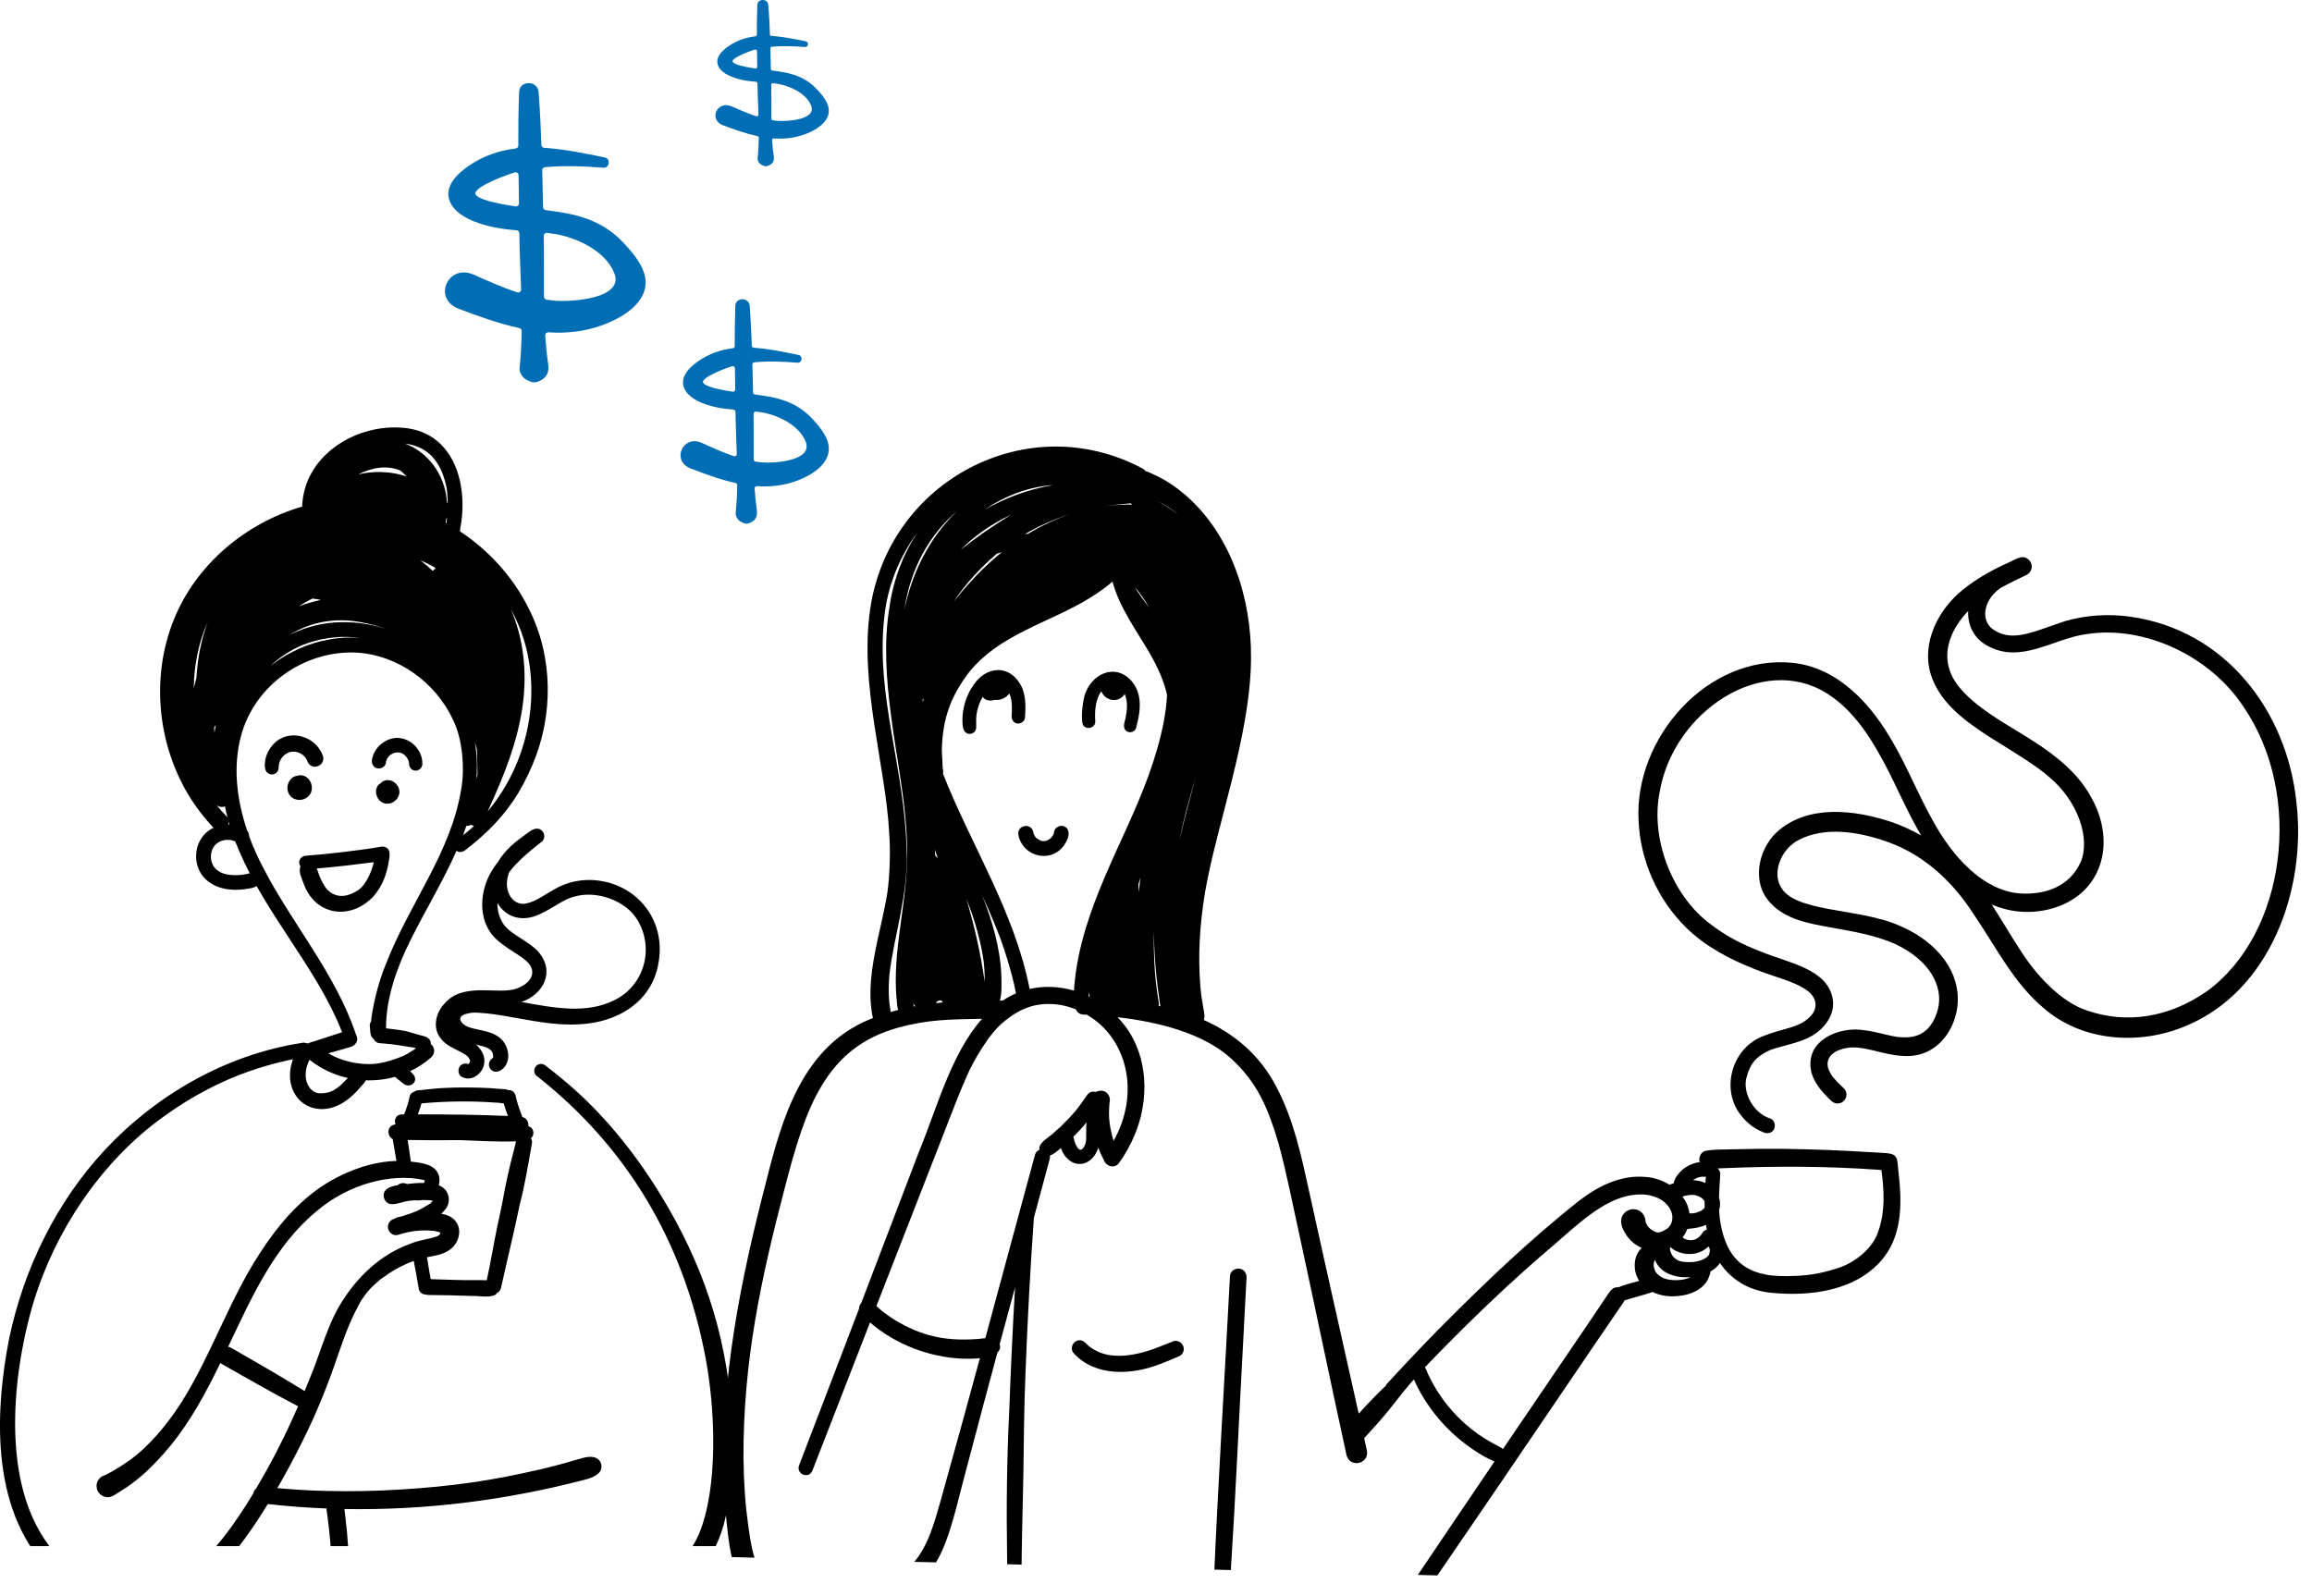
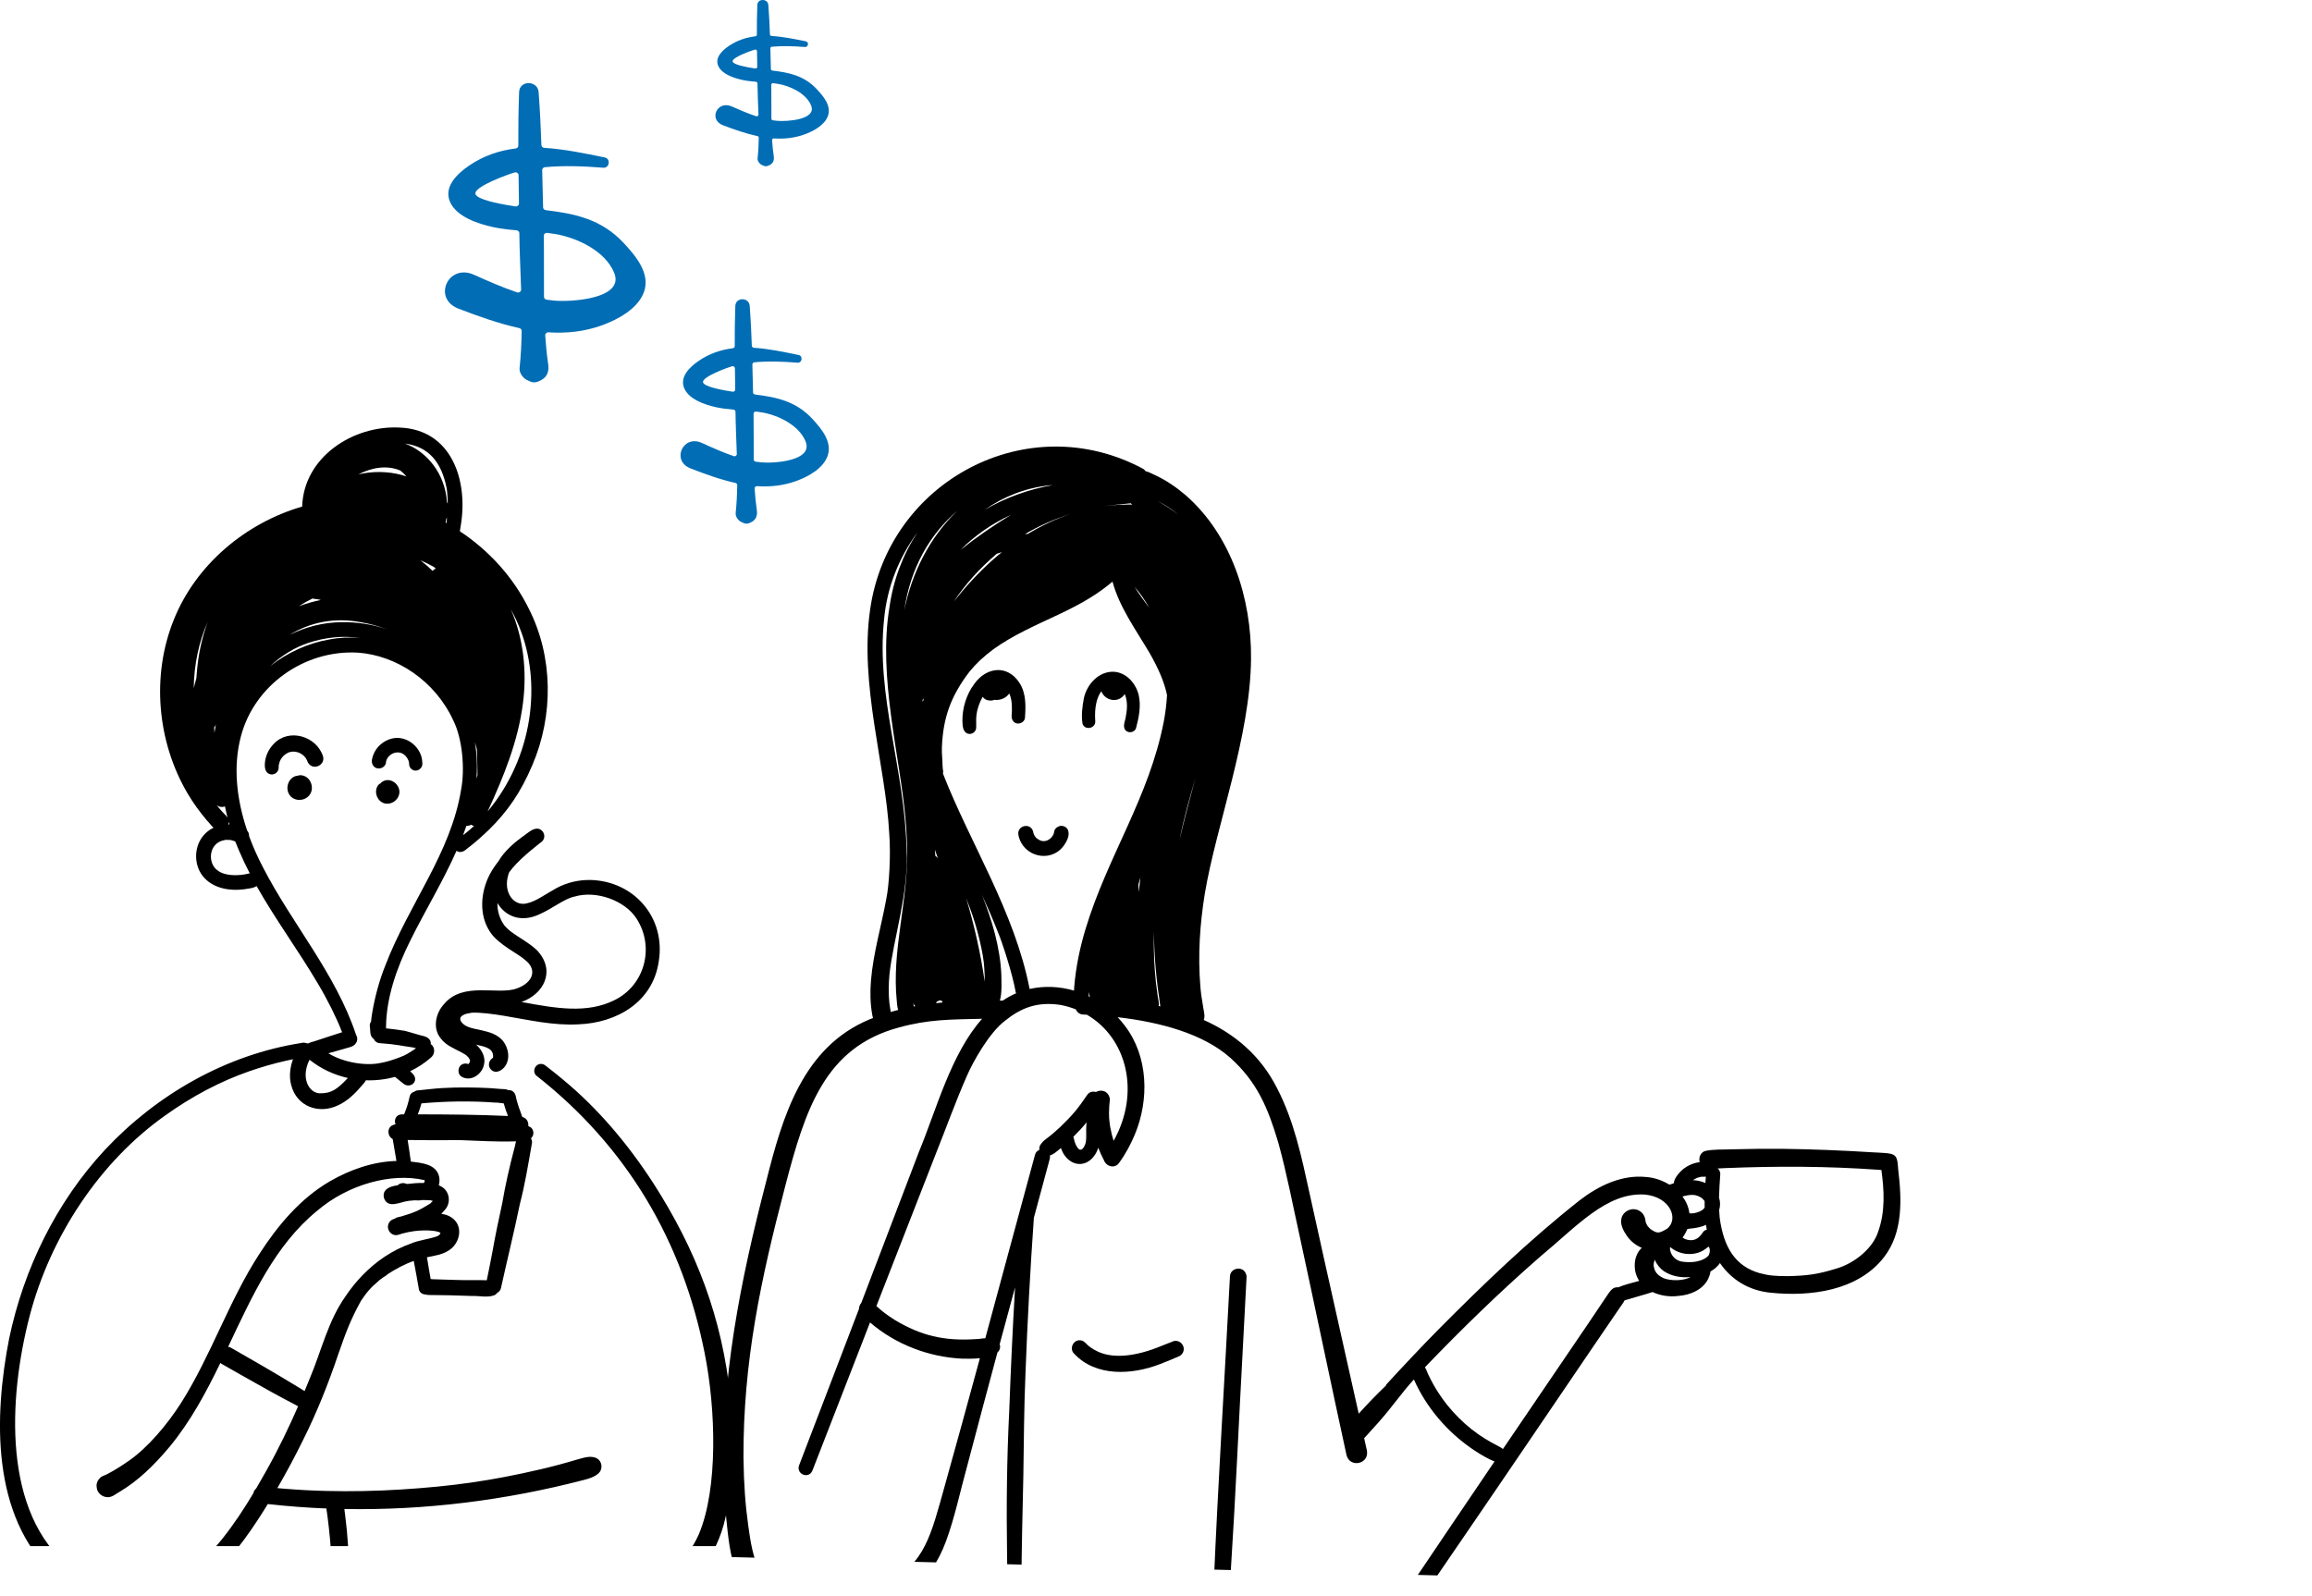
<svg xmlns="http://www.w3.org/2000/svg" width="265" height="183" viewBox="0 0 265 183" fill="none">
  <g clip-path="url(#clip0_119_21)">
    <path d="M83.731 160.3C82.786 151.041 79.8 143.29 74.876 135.622C71.989 131.168 68.532 127.043 64.422 123.667C63.892 123.225 63.355 122.793 62.807 122.372C62.589 122.22 62.398 121.986 62.117 121.972C61.398 121.854 60.935 122.78 61.461 123.291C71.89 131.471 78.241 142.3 80.775 155.152C82.045 161.51 82.332 170.659 80.083 175.919C77.143 182.53 69.85 182.353 62.198 182.702C58.173 182.871 54.151 183.096 50.128 183.296C46.767 183.431 43.399 183.626 40.029 183.754C40.182 180.991 39.992 178.193 39.757 175.438C39.696 174.821 39.626 174.204 39.548 173.589C39.507 173.397 39.502 173.187 39.477 172.984C48.705 173.152 57.946 171.987 66.887 169.662C67.517 169.501 68.15 169.319 68.634 168.863C69.053 168.456 69.04 167.754 68.634 167.342C67.962 166.728 66.97 167.09 66.198 167.299C64.811 167.714 63.412 168.093 62.002 168.422C56.201 169.775 51.787 170.379 45.971 170.748C43.115 170.926 40.252 170.985 37.391 170.913C35.776 170.877 34.163 170.788 32.553 170.655C32.298 170.635 32.043 170.611 31.79 170.587C32.816 168.82 33.779 167.018 34.684 165.186C36.301 161.966 37.638 158.617 38.785 155.203C39.665 152.7 40.106 151.44 41.373 149.121C42.034 148.155 42.392 147.678 43.529 146.719C43.54 146.71 43.551 146.701 43.562 146.692C43.82 146.494 44.089 146.313 44.367 146.144C44.36 146.137 44.353 146.13 44.346 146.123C45.302 145.488 46.388 144.905 47.424 144.547C47.633 145.642 47.833 146.738 48.021 147.833C48.107 148.19 48.455 148.399 48.796 148.393C48.895 148.431 49.006 148.452 49.127 148.45C50.764 148.465 52.4 148.491 54.036 148.561C54.918 148.522 55.868 148.798 56.707 148.463C56.828 148.396 56.92 148.306 56.99 148.204C57.193 148.099 57.357 147.92 57.418 147.67C58.123 144.458 58.92 141.266 59.582 138.044C60.172 135.784 60.542 133.482 60.947 131.185C61.023 130.934 60.976 130.693 60.858 130.495C60.895 130.461 60.929 130.422 60.959 130.379C61.249 130.049 61.172 129.46 60.809 129.215C60.728 129.163 60.642 129.122 60.553 129.086C60.569 128.961 60.564 128.831 60.528 128.701C60.417 128.308 60.167 128.124 59.863 128.037C59.807 127.836 59.709 127.635 59.652 127.441C59.496 127.037 59.361 126.625 59.247 126.207C59.134 125.902 59.154 125.529 58.944 125.27C58.771 125.031 58.524 124.948 58.285 124.974C58.014 124.827 57.678 124.853 57.37 124.831C56.573 124.753 55.773 124.706 54.972 124.686C53.086 124.635 51.193 124.641 49.316 124.846C48.86 124.89 48.404 124.934 47.95 124.988C47.783 124.987 47.621 125.047 47.489 125.148C47.247 125.206 47.034 125.376 46.961 125.666C46.82 126.346 46.624 127.015 46.351 127.655C46.376 127.596 46.401 127.537 46.425 127.478C46.399 127.565 46.362 127.653 46.318 127.743C46.229 127.743 46.141 127.743 46.052 127.743C45.367 127.759 45.13 128.421 45.34 128.888C45.243 128.902 45.148 128.924 45.058 128.961C44.311 129.247 44.394 130.264 45.008 130.568C45.012 130.622 45.022 130.676 45.038 130.731C45.171 131.516 45.296 132.302 45.44 133.085C42.76 133.153 40.127 134.082 37.815 135.413C34.427 137.386 31.848 140.463 29.744 143.72C26.236 149.117 24.223 155.324 20.792 160.763C19.142 163.361 16.884 165.996 14.758 167.462C13.975 168.008 13.169 168.524 12.323 168.967C12.239 169.012 12.151 169.052 12.063 169.091C12.08 169.079 12.044 169.091 11.902 169.157C11.677 169.235 11.464 169.374 11.338 169.577C11.114 169.825 11.016 170.196 11.086 170.521C11.132 171.146 11.727 171.627 12.341 171.63C12.905 171.637 13.324 171.208 13.796 170.959C15.765 169.773 17.593 168.072 19.48 165.8C21.853 162.916 23.623 159.611 25.257 156.245C25.305 156.286 25.359 156.323 25.418 156.357C27.145 157.336 28.867 158.325 30.605 159.286C31.183 159.609 31.761 159.931 32.347 160.239C32.933 160.549 33.513 160.868 34.101 161.172C34.123 161.184 34.146 161.195 34.168 161.206C33.182 163.47 31.977 166.01 30.507 168.628C30.135 169.297 29.752 169.969 29.36 170.635C29.184 170.774 29.082 170.964 29.045 171.169C26.885 174.772 24.43 178.161 21.733 180.121C20.49 181.065 19.2 181.693 17.902 182.046C17.848 182.031 17.793 182.018 17.738 182.002C17.515 181.93 17.276 181.851 17.043 181.912C16.721 181.932 16.462 182.106 16.289 182.347C13.357 182.647 10.471 181.623 8.086 179.726C0.276 173.47 0.935 160.364 3.388 150.896C5.772 141.714 11.465 133.179 18.873 127.915C22.025 125.648 25.304 123.946 28.484 122.834C29.887 122.34 31.319 121.927 32.77 121.598C33.04 121.538 33.311 121.48 33.582 121.426C33.238 122.376 33.114 123.401 33.378 124.391C34.002 126.834 36.533 127.765 38.732 126.713C39.853 126.212 40.742 125.312 41.526 124.387C41.672 124.225 41.834 124.039 41.938 123.837C43.06 123.876 44.187 123.746 45.272 123.446C45.603 123.716 45.934 123.987 46.271 124.249C46.965 124.76 47.892 124.116 47.48 123.31C47.349 123.118 47.187 122.952 47.011 122.798C47.844 122.401 48.635 121.894 49.353 121.267C49.902 120.857 49.894 120.045 49.375 119.684C49.392 119.491 49.344 119.293 49.218 119.149C48.882 118.74 48.262 118.737 47.791 118.565C47.332 118.439 46.88 118.284 46.418 118.173C45.703 118.054 45.335 118.015 45.145 117.988C44.844 117.946 44.542 117.912 44.24 117.883C44.252 117.801 44.258 117.716 44.248 117.625C44.297 114.46 45.376 111.108 47.07 107.738C48.732 104.389 50.778 101.029 52.328 97.528C52.453 97.62 52.602 97.675 52.769 97.67C53.236 97.659 53.549 97.229 53.917 96.991C54.639 96.417 55.33 95.804 55.995 95.165C58.199 93.007 59.708 90.8 61.03 87.678C63.452 82.007 63.419 75.289 60.605 69.763C58.836 66.172 56.049 63.11 52.71 60.901C52.753 60.687 52.767 60.46 52.811 60.253C53.681 55.121 51.796 49.238 45.803 49.014C40.465 48.733 34.808 52.4 34.634 58.071C28.143 59.953 22.442 64.741 19.918 71.052C17.332 77.453 18.006 85.018 21.497 90.951C22.144 92.051 22.898 93.085 23.724 94.057C23.979 94.314 24.199 94.641 24.475 94.886C24.029 95.102 23.626 95.401 23.308 95.791C22.157 97.157 22.203 99.369 23.445 100.664C24.592 101.871 26.396 102.153 27.986 101.94C28.443 101.85 29.019 101.845 29.411 101.572C31.573 105.408 34.212 108.978 36.447 112.771C37.537 114.595 38.587 116.705 39.155 118.195C39.178 118.239 39.196 118.284 39.215 118.33C38.157 118.661 37.107 119.017 36.054 119.361C35.809 119.426 35.537 119.496 35.31 119.62C35.233 119.595 35.154 119.579 35.074 119.575C34.925 119.518 34.756 119.503 34.571 119.557C25.934 120.892 17.942 125.474 12.006 131.833C6.444 137.825 2.733 145.428 1.056 153.408C-0.704 162.358 -1.022 173.77 6.177 180.48C9.34 183.402 13.304 184.785 17.169 184.211C17.3 184.242 17.432 184.268 17.56 184.303C18.426 184.509 19.299 184.684 20.173 184.851C22.665 185.308 25.183 185.631 27.711 185.802C35.396 186.303 43.094 185.712 50.779 185.496C55.02 185.355 59.263 185.235 63.503 185.051C71.768 184.839 80.331 184.094 82.953 174.779C84.187 170.077 84.161 165.112 83.73 160.299L83.731 160.3ZM48.309 126.484C51.118 126.233 53.948 126.185 56.761 126.395C57.062 126.376 57.416 126.47 57.738 126.487C57.871 126.978 58.035 127.46 58.228 127.931C54.785 127.772 51.337 127.747 47.89 127.744C48.048 127.331 48.192 126.911 48.309 126.484ZM52.705 130.695C54.85 130.77 56.999 130.915 59.145 130.834C59.065 131.114 59.03 131.422 58.941 131.689C58.401 133.751 57.925 135.825 57.567 137.928C57.151 139.798 56.766 141.676 56.429 143.562C56.233 144.631 56.01 145.695 55.794 146.761C54.58 146.718 53.355 146.775 52.139 146.723C51.408 146.701 50.676 146.682 49.944 146.654C49.756 146.663 49.559 146.635 49.364 146.624C49.228 145.923 49.121 145.216 49.004 144.51C48.971 144.387 48.954 144.257 48.939 144.125C49.827 143.943 50.738 143.827 51.494 143.305C52.575 142.601 53.068 140.956 52.162 139.925C51.747 139.451 51.182 139.232 50.582 139.139C50.726 139.004 50.881 138.83 51.1 138.56C51.687 137.793 51.507 136.603 50.686 136.079C50.561 135.996 50.43 135.933 50.295 135.878C50.384 135.557 50.404 135.218 50.334 134.888C50 133.437 48.355 133.313 47.097 133.16C47.045 132.78 46.968 132.399 46.93 132.02C46.862 131.574 46.793 131.127 46.725 130.681C48.717 130.711 50.71 130.722 52.702 130.695H52.705ZM33.571 158.646C32.446 157.949 31.297 157.291 30.157 156.618C28.94 155.915 27.72 155.214 26.502 154.512C26.392 154.442 26.274 154.406 26.148 154.392C28.909 148.565 31.515 142.75 36.349 138.798C39.924 135.748 44.88 134.416 48.638 135.28C48.652 135.288 48.663 135.294 48.676 135.302C48.676 135.331 48.675 135.36 48.673 135.39C48.66 135.439 48.647 135.484 48.635 135.521C48.62 135.551 48.605 135.581 48.59 135.61C48.555 135.609 48.52 135.607 48.486 135.606C47.877 135.601 47.271 135.652 46.668 135.725C46.589 135.702 46.504 135.677 46.408 135.65C46.297 135.615 46.186 135.61 46.076 135.635C45.863 135.657 45.699 135.748 45.581 135.876C44.772 135.97 43.772 136.31 44.008 137.322C44.453 138.611 45.829 137.79 46.759 137.675C46.805 137.667 46.839 137.662 46.866 137.656C47.078 137.63 47.291 137.612 47.504 137.597C47.811 137.624 48.117 137.619 48.417 137.566C48.673 137.566 48.929 137.569 49.186 137.581C49.237 137.584 49.278 137.588 49.311 137.59C49.408 137.607 49.505 137.628 49.6 137.658C49.573 137.697 49.557 137.722 49.545 137.74C49.46 137.831 49.35 137.93 49.296 137.979C49.292 137.983 49.287 137.986 49.283 137.989C47.94 138.812 47.505 138.985 46.098 139.414C45.823 139.512 45.49 139.502 45.261 139.697C44.987 139.779 44.734 139.898 44.589 140.165C44.272 140.682 44.572 141.404 45.156 141.558C45.492 141.667 45.809 141.496 46.125 141.402C46.578 141.28 47.039 141.19 47.504 141.124C48.249 141.033 49.002 141.012 49.748 141.106C49.857 141.125 50.162 141.18 50.309 141.235C50.338 141.248 50.368 141.261 50.395 141.276C50.42 141.291 50.437 141.303 50.455 141.313C50.466 141.323 50.477 141.332 50.486 141.343C50.481 141.362 50.472 141.382 50.466 141.401C50.447 141.434 50.425 141.474 50.398 141.515C50.376 141.539 50.345 141.57 50.312 141.601C50.258 141.635 50.178 141.684 50.096 141.725C49.123 142.066 48.073 142.143 47.116 142.546C44.971 143.3 43.08 144.596 41.515 146.222C41.502 146.235 41.488 146.247 41.476 146.26C41.316 146.421 41.143 146.614 40.97 146.817C40.696 147.131 40.432 147.454 40.181 147.788C39.979 148.051 39.788 148.324 39.603 148.601C37.581 151.443 36.817 154.943 35.464 158.118C35.291 158.549 35.106 158.999 34.914 159.464C34.467 159.191 34.019 158.917 33.573 158.643L33.571 158.646ZM22.681 75.914C22.603 76.549 22.547 77.163 22.506 77.764C22.468 77.895 22.429 78.027 22.394 78.159C22.327 78.406 22.264 78.649 22.205 78.885C22.246 76.186 22.787 73.59 23.82 71.264C23.274 72.741 22.892 74.306 22.682 75.915L22.681 75.914ZM53.295 95.569C53.222 95.627 53.149 95.686 53.072 95.74C53.207 95.386 53.336 95.031 53.457 94.673C53.558 94.679 53.661 94.67 53.764 94.641C53.849 94.62 53.925 94.584 53.996 94.54C54.096 94.61 54.21 94.66 54.329 94.687C53.998 94.996 53.654 95.292 53.295 95.569ZM51.077 59.914C51.106 59.756 51.134 59.599 51.157 59.44C51.182 59.423 51.208 59.405 51.231 59.385C51.214 59.579 51.197 59.773 51.178 59.968C51.144 59.95 51.11 59.933 51.077 59.915V59.914ZM49.591 65.443C49.146 65.014 48.676 64.605 48.18 64.227C48.711 64.452 49.219 64.704 49.706 64.979C49.788 65.041 49.87 65.107 49.951 65.17C49.81 65.229 49.688 65.326 49.592 65.443H49.591ZM54.615 89.267C54.689 88.283 54.687 87.283 54.588 86.264C54.554 85.856 54.495 85.454 54.423 85.055C54.504 85.322 54.583 85.59 54.657 85.859C54.674 86.279 54.688 86.696 54.698 87.104C54.712 87.681 54.723 88.258 54.733 88.835C54.697 88.979 54.657 89.123 54.615 89.267H54.615ZM59.183 71.092C62.182 77.526 61.281 86.152 56.329 92.478C56.187 92.662 56.04 92.842 55.891 93.021C57.725 89.047 59.402 84.937 59.945 80.572C60.408 76.984 60.008 73.165 58.548 69.835C58.773 70.245 58.985 70.664 59.184 71.092H59.183ZM51.194 55.963C51.234 56.131 51.312 56.946 51.319 57.728C51.291 57.677 51.263 57.625 51.233 57.574C51.016 54.28 48.923 51.766 46.424 50.852C49.051 51.187 50.594 52.879 51.194 55.963ZM45.886 53.94C46.149 54.149 46.382 54.372 46.587 54.615C46.414 54.558 46.24 54.504 46.066 54.454C44.442 54.014 42.71 54.002 41.07 54.379C42.645 53.584 44.358 53.292 45.886 53.94ZM35.82 68.608C35.968 68.65 36.124 68.67 36.283 68.676C36.446 68.709 36.61 68.741 36.773 68.773C35.914 68.951 35.071 69.192 34.248 69.497C34.759 69.167 35.283 68.869 35.82 68.608ZM41.38 71.328C42.408 71.511 43.408 71.783 44.37 72.132C42.695 71.577 40.927 71.287 39.114 71.327C37.059 71.344 35.023 71.862 33.188 72.781C35.517 71.344 38.314 70.744 41.381 71.329L41.38 71.328ZM35.33 73.701C37.348 73.026 39.343 72.865 41.286 73.131C40.125 73.028 38.944 73.074 37.769 73.3C35.297 73.727 32.949 74.801 30.976 76.352C32.263 75.147 33.79 74.215 35.33 73.702V73.701ZM26.207 94.196C26.235 94.298 26.264 94.4 26.294 94.502C26.25 94.5 26.204 94.504 26.16 94.504C26.192 94.405 26.208 94.302 26.207 94.196ZM25.787 92.445C25.874 92.878 25.97 93.311 26.082 93.739C26.04 93.664 25.989 93.591 25.92 93.523C25.544 93.142 25.186 92.741 24.846 92.325C25.117 92.517 25.478 92.558 25.787 92.445V92.445ZM24.74 83.029C24.681 83.353 24.626 83.678 24.58 84.005C24.565 83.801 24.553 83.597 24.54 83.394C24.632 83.296 24.703 83.174 24.74 83.029ZM27.938 100.25C27.164 100.383 25.757 100.397 25.008 99.826C23.748 99.043 23.86 96.626 25.726 96.306C25.814 96.291 25.859 96.283 25.877 96.279C26.086 96.271 26.369 96.289 26.413 96.289C26.586 96.328 26.811 96.403 26.891 96.428C26.916 96.441 26.94 96.454 26.965 96.468C27.108 96.837 27.258 97.2 27.416 97.558C27.786 98.427 28.195 99.274 28.626 100.109C28.398 100.155 28.168 100.229 27.939 100.25H27.938ZM39.347 120.262C39.848 120.066 40.517 120.065 40.816 119.554C41.011 119.246 40.975 118.889 40.806 118.608C38.464 111.587 33.485 105.922 30.133 99.41C29.533 98.264 28.997 97.067 28.548 95.839C28.559 95.615 28.49 95.391 28.328 95.213C27.124 91.651 26.684 87.87 27.621 84.38C29.148 78.597 34.85 74.466 41.02 74.815C45.426 75.123 49.867 78.032 51.958 82.593C53.007 84.674 53.297 88.151 52.86 90.472C51.666 97.863 46.889 103.554 44.137 110.747C43.459 112.464 42.977 114.253 42.667 116.072C42.601 116.414 42.562 116.76 42.532 117.106C42.434 117.235 42.376 117.396 42.382 117.577C42.469 118.043 42.348 118.615 42.701 118.984C42.742 119.028 42.787 119.065 42.834 119.097C42.967 119.377 43.235 119.593 43.61 119.588C45.344 119.701 46.273 119.935 47.166 120.048C47.331 120.059 47.505 120.107 47.68 120.162C47.628 120.202 47.55 120.259 47.369 120.384C46.245 121.119 46.17 121.038 45.78 121.218C45.065 121.493 44.334 121.731 43.576 121.86C41.958 122.198 39.404 121.831 37.638 120.742C38.207 120.583 38.779 120.426 39.347 120.26V120.262ZM35.476 121.482C36.779 122.52 38.29 123.219 39.871 123.575C38.617 124.904 37.963 125.362 36.58 125.327C35.369 125.218 34.453 123.535 35.476 121.482ZM38.093 183.166C38.104 183.369 38.085 183.594 38.074 183.818C33.321 183.952 28.57 183.899 23.846 183.285C23.34 183.216 22.834 183.143 22.331 183.057C21.955 182.99 21.579 182.92 21.204 182.845C21.755 182.543 22.297 182.197 22.826 181.8C25.548 179.832 27.631 177.134 29.466 174.353C29.887 173.713 30.295 173.067 30.697 172.415C32.934 172.667 35.178 172.836 37.424 172.925C37.416 173.037 37.425 173.156 37.461 173.279C37.59 174.139 37.828 176.15 37.936 177.806C38.06 179.59 38.112 181.379 38.091 183.167L38.093 183.166Z" fill="black" />
    <path d="M67.635 100.876C66.29 100.858 64.942 101.172 63.761 101.821C62.424 102.559 61.414 103.341 60.388 103.552C58.944 103.943 57.602 102.332 58.282 100.208C58.305 100.134 58.336 100.058 58.37 99.98C58.622 99.639 58.902 99.31 59.207 98.996C59.915 98.258 60.699 97.598 61.496 96.96C61.586 96.88 61.821 96.7 61.909 96.631C61.925 96.619 61.942 96.606 61.958 96.594C62.151 96.48 62.297 96.294 62.356 96.077C62.444 95.779 62.345 95.457 62.134 95.236C61.379 94.526 60.497 95.532 59.852 95.94C59.123 96.477 57.867 97.458 57.118 98.748C56.751 99.212 56.419 99.704 56.138 100.232C55.086 102.245 54.865 104.875 56.168 106.825C57.092 108.275 59.482 109.371 60.146 110.015C61.586 111.079 61.182 112.606 59.243 113.309C57.09 114.122 53.068 112.454 50.877 115.123C49.923 116.166 49.565 117.881 50.518 119.038C51.099 119.83 52.047 120.189 52.887 120.632C53.516 120.999 53.324 120.858 53.678 121.199C53.682 121.203 53.684 121.205 53.688 121.209C53.746 121.291 53.797 121.376 53.842 121.467C53.85 121.496 53.86 121.528 53.869 121.564C53.87 121.593 53.872 121.622 53.871 121.651C53.863 121.685 53.855 121.719 53.844 121.753C53.823 121.795 53.8 121.836 53.774 121.876C53.747 121.907 53.722 121.939 53.692 121.966C53.686 121.97 53.68 121.975 53.674 121.979C53.664 121.976 53.655 121.974 53.646 121.971C53.486 121.912 53.308 121.9 53.143 121.947C52.462 122.108 52.328 123.115 52.947 123.448C53.995 124.022 55.218 123.163 55.466 122.091C55.701 121.19 55.232 120.344 54.572 119.75C55.683 120.001 56.578 120.19 56.519 121.181C56.514 121.199 56.508 121.22 56.501 121.243C56.499 121.246 56.498 121.249 56.497 121.251C56.477 121.273 56.458 121.294 56.436 121.313C56.064 121.546 55.921 122.07 56.155 122.451C56.652 123.229 57.576 122.775 57.961 122.13C58.301 121.579 58.327 120.889 58.139 120.28C57.382 117.771 54.359 118.345 53.197 117.467C53.089 117.38 52.99 117.283 52.899 117.179C52.864 117.124 52.83 117.07 52.8 117.013C52.791 116.986 52.78 116.961 52.773 116.933C52.765 116.909 52.763 116.884 52.757 116.86C52.756 116.825 52.755 116.79 52.756 116.755C52.764 116.726 52.774 116.687 52.788 116.645C52.802 116.62 52.82 116.589 52.838 116.558C52.865 116.53 52.902 116.491 52.947 116.45C53.324 116.226 53.263 116.248 54.069 116.092C54.964 116.03 56.67 116.258 57.799 116.451C60.618 116.923 63.45 117.589 66.327 117.422C70.699 117.253 74.8 114.878 75.495 110.271C76.356 105.24 72.7 100.979 67.635 100.873L67.635 100.876ZM70.373 114.679C67.258 116.209 63.711 115.592 59.771 114.861C62.297 113.98 63.68 111.37 61.685 109.085C61.665 109.058 61.64 109.027 61.608 108.989C60.697 108.101 59.543 107.531 58.532 106.771C58.426 106.686 58.228 106.523 58.155 106.446C58.067 106.374 57.88 106.162 57.786 106.055C57.233 105.255 56.998 104.391 57.017 103.516C57.904 105.026 59.707 105.827 61.885 104.784C63.45 104.078 64.661 103.029 65.851 102.778C68.387 102.03 71.647 103.259 72.95 105.288C75.076 108.551 73.922 112.981 70.373 114.679Z" fill="black" />
    <path d="M48.404 87.409C48.37 85.688 46.609 84.235 44.913 84.664C43.957 84.899 43.124 85.616 42.782 86.543C42.67 86.868 42.534 87.267 42.687 87.596C43.002 88.415 44.261 88.153 44.252 87.281C44.523 86.195 46.177 85.692 46.815 87.173C46.847 87.267 46.87 87.364 46.887 87.462C46.889 87.495 46.892 87.536 46.892 87.584C46.891 87.782 46.973 87.978 47.113 88.118C47.661 88.652 48.518 88.145 48.405 87.409H48.404Z" fill="black" />
    <path d="M37.025 86.703C36.286 84.381 33.117 83.435 31.384 85.263C30.782 85.882 30.388 86.71 30.356 87.578C30.332 88.047 30.426 88.616 30.953 88.751C31.289 88.848 31.656 88.69 31.834 88.392C31.964 88.191 31.933 87.956 31.948 87.729C32.073 87.174 32.056 87.308 32.19 87.041C32.387 86.703 32.605 86.548 32.709 86.466C33.239 86.18 32.903 86.291 33.47 86.166C33.52 86.163 33.583 86.162 33.648 86.162C33.714 86.162 33.776 86.167 33.828 86.17C34.324 86.267 34.3 86.308 34.491 86.399C34.686 86.534 34.687 86.477 35.023 86.866C35.082 86.952 35.132 87.043 35.178 87.135C35.207 87.227 35.293 87.442 35.376 87.524C35.97 88.349 37.303 87.674 37.025 86.702V86.703Z" fill="black" />
-     <path d="M34.873 88.955C34.599 88.836 34.316 88.842 34.075 88.933C33.939 88.938 33.8 88.975 33.663 89.056C32.966 89.435 32.729 90.411 33.154 91.077C33.608 91.817 34.715 91.894 35.323 91.301C36.067 90.647 35.782 89.303 34.873 88.955Z" fill="black" />
+     <path d="M34.873 88.955C34.599 88.836 34.316 88.842 34.075 88.933C33.939 88.938 33.8 88.975 33.663 89.056C32.966 89.435 32.729 90.411 33.154 91.077C33.608 91.817 34.715 91.894 35.323 91.301C36.067 90.647 35.782 89.303 34.873 88.955" fill="black" />
    <path d="M43.904 89.564C43.785 89.619 43.691 89.7 43.62 89.796C43.478 89.86 43.354 89.967 43.272 90.12C42.853 90.832 43.24 91.837 44.031 92.079C44.761 92.312 45.578 91.8 45.748 91.065C46.002 90.059 44.846 89.045 43.904 89.564Z" fill="black" />
-     <path d="M44.057 97.07C43.909 97.03 43.761 97.03 43.612 97.07C43.022 97.17 42.433 97.273 41.839 97.353C40.653 97.521 38.344 97.803 36.497 97.97C36.023 98.015 35.548 98.056 35.073 98.095C34.867 98.093 34.666 98.18 34.521 98.324C34.227 98.599 34.244 99.03 34.448 99.327C34.421 99.381 34.398 99.438 34.382 99.499C34.265 100.079 34.578 100.653 34.766 101.189C36.046 104.943 40.1 105.572 42.761 102.802C43.738 101.727 44.3 100.33 44.536 98.909C44.628 98.253 44.914 97.32 44.056 97.071L44.057 97.07ZM41.171 101.957C39.693 103.002 38.314 102.936 37.385 101.832C37.087 101.42 36.849 100.965 36.651 100.498C36.685 100.578 36.719 100.659 36.752 100.739C36.578 100.395 36.477 99.945 36.306 99.56C38.589 99.367 40.909 99.087 42.848 98.837C42.568 100.055 41.895 101.418 41.171 101.957Z" fill="black" />
  </g>
  <g clip-path="url(#clip1_119_21)">
    <path d="M214.513 132.086C211.154 131.878 207.789 131.741 204.423 131.696C202.421 131.679 200.418 131.698 198.417 131.752C197.43 131.798 196.398 131.727 195.436 131.944C194.895 132.118 194.679 132.719 194.817 133.221C193.836 133.34 192.906 133.864 192.31 134.654C192.094 134.918 191.879 135.289 191.84 135.65C191.698 135.693 191.557 135.737 191.416 135.782C191.392 135.787 191.37 135.798 191.347 135.806C190.531 135.302 189.59 134.986 188.673 134.923C185.887 134.638 183.227 135.926 181.07 137.588C175.308 142.133 170.001 147.236 164.834 152.441C162.812 154.498 160.835 156.598 158.885 158.723C158.882 158.752 158.879 158.782 158.876 158.811C157.789 159.852 156.743 160.934 155.735 162.052C154.949 158.506 154.156 154.962 153.353 151.421C152.243 146.497 151.153 141.569 150.067 136.639C149.177 132.571 148.3 128.428 146.358 124.709C144.486 121.001 141.5 118.496 137.972 116.924C138.133 116.555 138.018 116.066 137.933 115.608C137.707 114.311 137.642 113.785 137.58 113.019C137.291 109.484 137.529 105.922 138.098 102.426C139.38 94.719 143.332 84.407 143.392 75.491C143.453 68.633 141.153 61.349 135.877 56.747C134.844 55.866 133.716 55.094 132.489 54.509C132.101 54.364 131.72 54.086 131.308 54.022C131.238 53.909 131.14 53.81 131.012 53.737C117.785 46.64 101.829 55.136 99.734 69.871C98.486 78.485 101.517 87.771 101.922 95.515C102.12 97.943 101.914 101.478 101.595 102.996C101.03 106.136 100.096 109.214 99.83 112.404C99.719 113.721 99.745 115.057 99.982 116.359C100.01 116.47 100.034 116.587 100.061 116.702C99.917 116.759 99.772 116.813 99.628 116.873C91.998 120.063 89.675 128.041 87.83 135.392C84.903 146.648 82.551 158.219 82.981 169.906C83.048 171.799 83.181 173.691 83.402 175.573C83.657 177.76 84.001 180.08 85.364 181.88C86.511 183.384 88.054 184.154 89.754 184.517C86.29 184.559 82.824 184.604 79.36 184.653C74.767 184.781 70.129 184.656 65.559 184.912C65.113 185.056 64.858 185.583 64.972 186.034C65.068 186.444 65.46 186.759 65.881 186.766C105.51 186.342 145.138 185.87 184.769 185.644C185.582 185.628 186.397 185.634 187.211 185.605C187.835 185.537 188.559 185.699 189.053 185.231C189.61 184.712 189.523 183.719 188.86 183.322C188.241 182.99 187.468 183.172 186.79 183.119C178.781 183.231 170.772 183.367 162.763 183.501C164.455 181.027 166.146 178.555 167.838 176.082C172.773 168.881 177.66 161.648 182.57 154.429C183.545 152.987 184.529 151.551 185.516 150.117C185.714 149.792 186.028 149.435 186.213 149.062L188.717 148.332C188.932 148.256 189.184 148.198 189.417 148.11C190.295 148.529 191.352 148.689 192.368 148.558C193.706 148.463 195.15 147.876 195.782 146.622C195.904 146.358 196.018 146.056 196.056 145.753C196.482 145.515 196.858 145.2 197.141 144.79C198.43 146.675 200.416 147.935 202.925 148.186C207.497 148.662 212.949 147.982 215.947 144.112C218.142 141.276 217.978 137.485 217.575 134.106C217.437 132.078 217.353 132.246 214.514 132.087L214.513 132.086ZM195.629 140.964C195.444 141.002 195.271 141.108 195.155 141.303C194.697 142.038 194.043 142.384 193.131 142.033C193.072 142 192.986 141.951 192.911 141.9C192.899 141.888 192.881 141.871 192.859 141.851C193.071 141.572 193.251 141.255 193.391 140.9C193.485 140.884 193.58 140.866 193.672 140.845C194.31 140.789 194.964 140.683 195.54 140.408C195.567 140.594 195.597 140.78 195.63 140.966L195.629 140.964ZM194.488 135.034C194.551 135.012 194.686 134.966 194.781 134.944C194.866 134.92 194.984 134.902 195.055 134.891C195.212 134.885 195.373 134.908 195.526 134.886C195.507 135.128 195.487 135.369 195.471 135.613C195.03 135.413 194.542 135.31 194.046 135.287C194.117 135.245 194.331 135.111 194.489 135.034L194.488 135.034ZM195.021 137.315C195.043 137.331 195.064 137.347 195.086 137.364C195.119 137.394 195.161 137.433 195.203 137.477C195.261 137.537 195.31 137.597 195.338 137.63C195.353 137.655 195.367 137.681 195.382 137.707C195.38 137.95 195.381 138.192 195.386 138.433C195.109 138.848 194.457 139.028 194.15 139.075C194.06 139.101 193.837 139.097 193.641 139.089C193.555 138.376 193.267 137.722 192.844 137.155C193.87 136.886 194.384 136.903 195.022 137.316L195.021 137.315ZM135.213 96.224C135.684 93.832 136.347 91.487 137.03 89.147C136.392 91.508 135.753 93.878 135.208 96.255C135.211 96.245 135.212 96.234 135.214 96.224L135.213 96.224ZM135.059 58.998C134.308 58.412 133.509 57.89 132.672 57.435C133.542 57.851 134.338 58.383 135.059 58.998ZM132.675 114.037C132.476 112.571 132.472 112.532 132.363 111.185C132.258 109.717 132.228 108.247 132.256 106.776C132.294 109.812 132.55 112.433 132.997 115.358C132.932 115.344 132.866 115.334 132.802 115.321C132.892 114.906 132.71 114.463 132.675 114.037ZM131.723 69.68C131.114 68.85 130.524 68.04 130.033 67.256C130.68 67.997 131.243 68.809 131.723 69.68ZM129.592 57.698C129.598 57.696 129.603 57.693 129.608 57.691C129.652 57.752 129.709 57.806 129.775 57.854C129.299 57.802 128.773 57.877 128.323 57.861C127.737 57.889 127.151 57.942 126.569 58.02C127.563 57.872 128.406 57.826 129.591 57.697L129.592 57.698ZM127.516 66.675C128.314 69.646 130.235 72.25 131.782 74.885C132.729 76.548 133.445 78.131 133.765 79.678C133.708 80.676 133.585 81.685 133.397 82.697C131.69 91.478 126.963 98.094 124.423 106.501C123.772 108.651 123.316 110.863 123.13 113.103C123.118 113.254 123.11 113.407 123.103 113.559C121.444 113.075 119.69 112.988 118.013 113.369C118.013 113.364 118.014 113.359 118.012 113.355C116.282 104.482 111.215 96.711 108.087 88.696C108.151 88.144 108.04 88.333 108.047 87.902C108.018 87.649 107.998 87.368 108.036 87.778C108.034 87.073 107.928 86.37 107.961 85.663C108.094 82.367 108.914 79.875 111.144 76.965C111.519 76.513 111.92 76.08 112.349 75.679C112.824 75.237 113.326 74.823 113.846 74.436C114.986 73.613 116.213 72.92 117.467 72.286C119.99 71.003 122.648 69.971 125.055 68.464C125.913 67.927 126.742 67.331 127.517 66.674L127.516 66.675ZM130.717 100.584C130.643 101.148 130.579 101.713 130.521 102.278C130.504 101.953 130.49 101.654 130.484 101.383C130.553 101.128 130.63 100.862 130.717 100.584ZM127.133 125.69C126.889 125.002 126.129 124.882 125.612 125.182C125.247 125.072 124.822 125.166 124.584 125.56C123.517 127.126 122.988 127.766 121.548 129.17C121.041 129.647 120.514 130.106 119.954 130.521C119.752 130.664 119.563 130.828 119.412 131.024C119.253 131.202 119.121 131.407 119.124 131.655C119.123 131.708 119.128 131.76 119.136 131.812C118.905 131.902 118.711 132.085 118.637 132.358C116.726 139.372 114.84 146.393 112.936 153.409C112.352 153.434 112.493 153.481 111.909 153.505C108.15 153.76 105.525 153.078 102.602 151.338C101.576 150.686 101.167 150.356 100.594 149.846C100.545 149.807 100.499 149.765 100.452 149.72C102.716 143.908 104.982 138.098 107.254 132.29C108.449 129.304 109.53 126.27 110.829 123.326C111.499 121.761 113.379 118.382 115.183 117.025C116.932 115.609 118.806 114.771 121.587 115.204C122.194 115.323 122.77 115.493 123.314 115.708C123.447 116.034 123.742 116.293 124.172 116.301C124.307 116.307 124.443 116.314 124.579 116.321C129.155 118.982 130.751 125.222 127.643 130.78C127.511 130.381 127.399 129.927 127.257 129.236C127.147 128.437 127.064 128.037 127.144 126.762C127.146 126.407 127.303 126.024 127.133 125.69ZM124.363 131.226C124.256 131.463 124.253 131.504 124.056 131.713C124.016 131.738 123.975 131.76 123.933 131.781C123.914 131.786 123.892 131.791 123.868 131.795C123.848 131.795 123.825 131.794 123.8 131.794C123.773 131.786 123.746 131.779 123.721 131.77C123.709 131.763 123.699 131.757 123.683 131.748C123.673 131.741 123.667 131.737 123.659 131.731C123.603 131.679 123.55 131.622 123.502 131.561C123.238 131.14 123.337 131.261 123.213 130.983C123.211 130.979 123.21 130.976 123.208 130.97C123.121 130.764 123.118 130.52 123.022 130.32C123.556 129.796 124.065 129.246 124.54 128.668C124.543 128.664 124.545 128.662 124.547 128.659C124.416 129.665 124.618 130.698 124.363 131.226ZM114.772 111.691C114.617 108.54 113.708 105.489 112.544 102.573C113.185 103.965 113.801 105.368 114.359 106.797C114.849 107.929 116.07 111.684 116.421 113.748C116.433 113.792 116.45 113.829 116.466 113.868C115.936 114.093 115.421 114.371 114.927 114.706C114.842 114.697 114.753 114.695 114.659 114.708C114.641 114.707 114.622 114.707 114.604 114.706C114.882 113.794 114.769 112.359 114.772 111.689L114.772 111.691ZM112.814 110.923C112.857 111.464 112.874 112.007 112.866 112.548C112.408 109.312 111.682 106.118 110.749 102.985C110.901 103.368 111.041 103.737 111.167 104.088C112.003 106.245 112.75 109.455 112.814 110.922L112.814 110.923ZM124.78 114.199C124.786 114.036 124.796 113.872 124.807 113.71C124.832 113.903 124.866 114.092 124.922 114.271C124.875 114.247 124.828 114.222 124.78 114.2L124.78 114.199ZM108.057 114.915C107.803 114.938 107.55 114.965 107.296 114.993C107.325 114.936 107.351 114.879 107.37 114.817C107.48 114.79 107.583 114.742 107.675 114.676C107.757 114.699 107.841 114.707 107.926 114.703C107.954 114.771 107.991 114.835 108.04 114.892C108.045 114.899 108.051 114.906 108.057 114.914L108.057 114.915ZM109.326 68.952C110.641 66.973 112.263 65.174 114.253 63.476C114.445 63.412 114.639 63.352 114.836 63.295C114.45 63.606 114.072 63.925 113.704 64.255C112.102 65.688 110.658 67.273 109.326 68.952ZM122.697 58.922C120.991 59.492 119.359 60.265 117.821 61.198C117.707 61.207 117.593 61.217 117.48 61.228C119.091 60.285 120.844 59.501 122.697 58.922ZM120.269 55.636C120.406 55.624 120.538 55.617 120.672 55.608C117.95 56.08 115.279 57.033 112.885 58.427C115.057 56.906 117.562 55.931 120.269 55.636ZM115.877 59.017C113.881 60.231 111.935 61.572 110.094 63.036C111.716 61.405 113.705 60.016 115.877 59.017ZM109.717 58.571C106.566 61.576 104.5 65.683 103.649 69.955C104.337 65.139 106.571 61.249 109.717 58.571ZM107.507 98.408C107.428 98.274 107.325 98.175 107.208 98.108C107.189 97.868 107.172 97.629 107.152 97.39C107.273 97.728 107.391 98.068 107.506 98.408L107.507 98.408ZM105.768 80.452C105.757 80.38 105.747 80.308 105.736 80.236C105.8 80.183 105.855 80.122 105.905 80.055C105.859 80.187 105.81 80.318 105.768 80.452ZM104.91 115.343C104.854 115.353 104.796 115.361 104.738 115.373C104.734 115.324 104.728 115.275 104.715 115.225C104.71 115.18 104.705 115.135 104.699 115.09C104.696 115.053 104.691 115.006 104.686 114.957C104.688 114.974 104.69 114.989 104.693 115.005C104.735 115.141 104.812 115.253 104.909 115.344L104.91 115.343ZM101.341 70.91C101.676 67.342 103.03 63.914 105.155 61.038C103.489 63.572 102.381 66.499 101.952 69.599C100.605 77.568 103.176 86.822 103.784 93.842C104.024 96.435 104.049 99.051 103.769 101.642C103.471 104.616 102.91 107.561 102.728 110.547C102.646 111.936 102.642 113.334 102.786 114.72C102.82 115.054 102.834 115.451 102.95 115.772C102.664 115.846 102.378 115.923 102.094 116.005C102.043 115.685 101.993 115.365 101.947 115.044C101.946 115.034 101.945 115.03 101.944 115.021C101.827 113.901 101.848 112.771 101.954 111.652C102.387 107.661 104.172 102.361 103.91 97.461C103.729 88.163 100.374 79.831 101.342 70.91L101.341 70.91ZM86.97 179.693C86.361 178.726 86.016 176.794 85.76 174.857C85.437 172.576 85.254 170.107 85.216 167.097C85.181 156.104 87.191 146.693 89.982 136.049C92.313 127.072 94.58 120.083 102.99 117.794C106.403 116.846 108.955 116.871 112.57 116.786C108.987 120.813 107.324 127.229 105.346 131.991C103.138 137.783 100.93 143.575 98.717 149.364C98.554 149.548 98.459 149.793 98.459 150.038C97.691 152.046 96.925 154.055 96.155 156.062C94.626 160.056 93.096 164.049 91.566 168.043C91.29 169.033 92.755 169.598 93.141 168.523C95.332 162.88 97.526 157.238 99.722 151.597C102.642 154.117 106.445 155.565 110.29 155.75C110.761 155.758 111.543 155.774 112.315 155.698C110.966 160.657 109.608 165.613 108.223 170.562C106.797 175.62 105.973 179.547 101.665 181.241C99.573 182.1 95.894 182.375 92.475 182.331C89.562 182.205 88.062 181.657 86.97 179.694L86.97 179.693ZM167.124 173.701L162.16 181.06C161.646 181.818 161.111 182.637 160.58 183.411C160.593 183.44 160.606 183.468 160.619 183.497C160.625 183.51 160.632 183.523 160.638 183.537C154.038 183.648 147.437 183.758 140.835 183.853C140.89 183.554 140.888 183.22 140.9 182.919C140.939 181.998 141.014 181.077 141.067 180.156C141.616 171.646 141.983 163.126 142.449 154.611C142.592 151.872 142.737 149.134 142.88 146.395C142.889 146.264 142.864 146.141 142.807 146.025C142.471 145.073 140.99 145.314 140.975 146.344C140.365 158.122 139.616 169.893 139.115 181.675C139.097 182.198 139.063 182.721 139.034 183.244C139.038 183.453 138.995 183.673 139.017 183.882C125.562 184.103 112.105 184.271 98.649 184.409C98.547 184.41 98.446 184.411 98.344 184.413C103.299 183.777 106.624 181.631 108.45 176.624C109.445 173.91 110.026 171.066 110.797 168.284C111.969 163.87 113.13 159.452 114.324 155.044C114.414 154.959 114.491 154.867 114.543 154.762C114.652 154.557 114.655 154.31 114.583 154.086C114.622 153.945 114.659 153.804 114.697 153.663C115.247 151.635 115.796 149.607 116.345 147.579C116.07 152.261 115.855 156.948 115.682 161.635C115.402 167.193 115.342 172.756 115.43 178.319C115.442 179.52 115.463 180.721 115.481 181.922C115.519 182.43 115.406 182.972 115.546 183.461C115.74 184.066 116.644 184.14 116.961 183.594C117.037 183.471 117.076 183.338 117.081 183.194C117.077 182.725 117.07 182.257 117.07 181.788C117.093 177.603 117.203 173.418 117.294 169.233C117.357 165.281 117.37 161.328 117.542 157.379C117.765 151.446 118.085 145.518 118.502 139.596C118.739 138.714 118.978 137.832 119.216 136.95C119.582 135.589 119.949 134.229 120.316 132.87C120.358 132.736 120.361 132.597 120.337 132.463C120.724 132.341 121.052 132.064 121.609 131.602C121.993 132.853 123.231 133.867 124.559 133.244C125.221 132.915 125.666 132.266 125.883 131.567C126.067 132.048 126.277 132.52 126.519 132.974C126.795 133.755 127.816 134.016 128.296 133.266C129.019 132.284 129.59 131.197 130.065 130.075C131.742 126.084 131.63 121.105 128.931 117.588C128.675 117.243 128.396 116.917 128.101 116.607C133.045 117.178 137.923 118.516 141.007 121.253C144.124 124.051 145.354 127.071 146.524 131.007C147.501 134.542 148.177 138.152 148.974 141.73C150.787 150.09 152.517 158.468 154.341 166.825C154.747 168.323 156.993 167.824 156.666 166.249C156.565 165.787 156.461 165.325 156.359 164.862C156.47 164.757 156.572 164.644 156.667 164.534C157.107 164.043 157.556 163.56 157.991 163.064C159.708 161.127 160.532 159.812 162.059 158.135C163.48 161.327 165.828 164.083 168.697 166.065C169.358 166.519 170.043 166.943 170.764 167.296C170.934 167.373 171.117 167.464 171.304 167.529C169.91 169.586 168.516 171.644 167.126 173.703L167.124 173.701ZM189.188 140.902C189.066 140.792 188.953 140.673 188.85 140.545C188.836 140.523 188.822 140.501 188.803 140.472C188.756 140.389 188.713 140.304 188.672 140.218C188.662 140.184 188.65 140.145 188.635 140.095C188.623 140.04 188.614 139.998 188.606 139.962C188.565 139.503 188.348 139.065 187.941 138.823C187.19 138.333 186.113 138.75 185.861 139.607C185.657 140.347 186.081 141.116 186.498 141.706C186.95 142.335 187.539 142.779 188.185 143.048C187.794 143.385 187.532 143.919 187.432 144.393C187.26 145.362 187.456 146.179 187.886 146.83C187.097 147.062 186.16 147.27 185.492 147.57C185.297 147.55 185.097 147.583 184.925 147.677C184.477 147.979 184.231 148.509 183.916 148.936C183.303 149.846 182.694 150.759 182.078 151.669C178.811 156.484 175.534 161.293 172.266 166.108C172.082 165.95 171.85 165.842 171.642 165.724C171.161 165.477 170.685 165.216 170.226 164.93C168.017 163.574 166.129 161.622 164.858 159.642C164.476 159.049 164.13 158.434 163.822 157.799C163.62 157.472 163.541 157.05 163.321 156.737C167.56 152.326 171.944 148.055 176.558 144.037C180.728 140.584 184.176 136.638 188.556 136.94C191.473 137.234 192.433 139.74 191.103 140.838C190.108 141.445 189.943 141.399 189.188 140.904L189.188 140.902ZM190.698 146.532C189.631 146.049 189.626 145.41 189.546 145.14C189.537 145.018 189.549 144.858 189.556 144.774C189.586 144.659 189.631 144.531 189.658 144.452C189.665 144.44 189.672 144.426 189.678 144.413C189.882 144.934 190.256 145.402 190.714 145.723C191.589 146.303 192.691 146.495 193.725 146.391C193.743 146.39 193.761 146.388 193.778 146.386C192.968 146.845 191.537 146.852 190.698 146.532ZM195.971 143.51C195.971 143.51 195.971 143.52 195.97 143.524C195.948 143.618 195.9 143.807 195.849 143.894C195.637 144.204 194.686 144.91 192.729 144.615C192.072 144.484 191.609 143.984 191.469 143.457C191.444 143.376 191.429 143.304 191.419 143.256C191.415 143.191 191.412 143.127 191.414 143.062C191.414 143.043 191.41 143.024 191.41 143.005C191.431 142.996 191.451 142.988 191.472 142.979C192.471 143.827 194.014 144.016 195.175 143.371C195.4 143.238 195.629 143.079 195.836 142.896C195.838 142.898 195.839 142.9 195.84 142.902C195.871 142.95 195.902 142.999 195.927 143.052C195.928 143.056 195.929 143.058 195.931 143.062C195.94 143.091 195.948 143.12 195.955 143.149C195.963 143.197 195.97 143.233 195.976 143.259C195.98 143.342 195.98 143.427 195.972 143.51L195.971 143.51ZM215.285 141.16C214.686 143.097 212.587 144.771 210.633 145.374C208.291 146.116 207.063 146.234 204.932 146.291C203.36 146.273 202.831 146.243 201.672 145.941C198.95 145.161 197.568 143.059 197.108 139.578C197.08 139.291 197.063 139.003 197.05 138.715C197.187 138.249 197.188 137.747 197.034 137.285C197.035 137.245 197.035 137.206 197.036 137.166C197.059 136.31 197.117 135.455 197.178 134.601C197.185 134.49 197.164 134.384 197.116 134.285C197.066 134.139 196.982 134.027 196.881 133.945C197.189 133.935 197.498 133.922 197.806 133.902C203.64 133.662 209.492 133.681 215.318 134.098C215.439 134.107 215.546 134.115 215.645 134.123C215.965 136.457 216.098 138.876 215.285 141.16Z" fill="black" />
    <path d="M125.54 82.721C125.414 81.052 125.738 79.911 126.235 79.239C126.634 80.32 128.176 80.684 128.917 79.566C129.178 80.164 129.269 81.002 129.051 82.06C129.016 82.56 128.687 83.096 128.914 83.577C129.189 84.12 130.06 84.03 130.219 83.442C130.539 82.232 130.799 80.954 130.524 79.71C130.21 78.34 129.085 77.052 127.613 77.005C125.922 76.965 124.581 78.448 124.238 80.017C124.055 80.963 123.92 82.026 124.08 82.974C124.344 83.742 125.536 83.526 125.541 82.72L125.54 82.721Z" fill="black" />
    <path d="M111.671 78.401C110.773 79.606 110.304 81.119 110.311 82.62C110.336 83.153 110.321 83.903 110.932 84.1C111.249 84.2 111.603 84.059 111.78 83.78C111.925 83.567 111.883 83.31 111.893 83.067C111.88 82.675 111.879 82.282 111.932 81.893C111.99 81.365 112.239 80.565 112.633 79.875C112.706 79.983 112.796 80.081 112.915 80.152C113.033 80.23 113.162 80.269 113.295 80.284C113.532 80.336 113.768 80.307 113.989 80.226C114.633 80.312 115.319 80.028 115.682 79.492C115.887 79.943 116.007 80.538 115.982 81.278C116.021 81.751 115.803 82.323 116.166 82.708C116.602 83.202 117.491 82.862 117.487 82.201C117.579 80.881 117.605 79.439 116.855 78.288C115.492 76.158 113.047 76.451 111.672 78.401L111.671 78.401Z" fill="black" />
    <path d="M116.737 95.752C117.236 98.205 120.412 98.999 121.923 96.951C122.266 96.475 122.625 95.801 122.432 95.208C122.307 94.806 121.846 94.599 121.449 94.692C120.715 94.97 120.876 95.391 120.75 95.637C120.691 95.754 120.622 95.865 120.544 95.968C120.517 95.996 120.484 96.031 120.447 96.067C120.408 96.103 120.37 96.136 120.34 96.162C119.932 96.42 120.09 96.323 119.74 96.419C119.728 96.421 119.722 96.422 119.712 96.423C119.626 96.424 119.53 96.418 119.47 96.413C119.384 96.394 119.298 96.372 119.214 96.341C118.558 95.97 118.8 96.025 118.617 95.858C118.567 95.779 118.525 95.694 118.486 95.609C118.464 95.537 118.429 95.419 118.42 95.334C118.119 94.231 116.494 94.634 116.736 95.751L116.737 95.752Z" fill="black" />
-     <path d="M210.024 123.374C209.998 123.339 209.972 123.303 209.952 123.281C209.953 123.283 209.955 123.286 209.957 123.288C209.978 123.317 210.001 123.345 210.024 123.374Z" fill="black" />
-     <path d="M263.222 92.045C262.152 81.472 255.04 72.209 244.177 70.695C241.696 70.342 239.134 70.506 236.722 71.194C233.154 72.379 230.83 73.596 228.682 72.304C227.125 71.453 227.267 69.447 228.486 68.118C228.736 67.845 228.997 67.615 229.276 67.412C229.815 67.119 230.361 66.841 230.908 66.568C231.377 66.337 231.849 66.111 232.321 65.885C232.565 65.748 232.751 65.523 232.831 65.254C233.046 64.602 232.521 63.872 231.831 63.865C231.365 63.891 230.925 64.146 230.494 64.363C230.226 64.487 229.955 64.609 229.687 64.735C228.036 65.508 226.439 66.421 225.018 67.572C222.199 69.811 220.207 73.642 221.29 77.257C222.296 80.536 225.229 82.657 227.979 84.442C230.203 85.822 233.533 87.856 234.747 88.968C238.276 91.827 239.645 96.3 238.448 98.902C237.204 101.556 234.542 102.623 231.468 102.413C227.378 102.089 223.782 98.295 221.419 93.848C219.84 91.035 218.654 88.02 217.035 85.228C214.573 80.829 210.749 76.523 205.455 75.983C195.697 75.012 187.284 84.624 187.813 94.085C188.005 98.636 189.976 103.073 193.207 106.276C195.396 108.449 198.158 109.919 201.004 111.042C203.379 112.031 205.455 112.372 207.097 113.522C208.283 114.357 208.311 115.483 207.712 116.266C206.378 117.931 204.414 117.778 201.836 118.881C198.424 120.352 197.203 125.02 199.602 127.91C200.16 128.631 200.889 129.232 201.714 129.619C202.013 129.741 202.326 129.951 202.659 129.894C203.602 129.825 203.71 128.446 202.822 128.189C200.996 127.598 199.715 125.266 200.177 123.538C200.594 121.98 201.179 121.219 202.649 120.485C203.47 120.041 205.795 119.694 207.287 118.954C208.977 118.135 210.447 116.372 210.045 114.394C209.352 111.061 205.113 110.42 201.743 109.053C199.699 108.249 197.801 107.338 195.64 105.623C191.525 102.272 189.143 95.991 190.251 90.676C191.843 81.626 201.935 74.798 209.428 79.499C212.623 81.552 214.643 84.817 216.663 88.805C217.799 91.106 218.841 93.459 220.145 95.673C220.163 95.705 220.182 95.736 220.199 95.768C219.126 95.165 218.003 94.653 216.842 94.242C212.618 92.832 207.186 92.154 203.633 95.409C201.479 97.455 200.744 101.213 202.921 103.503C204.705 105.45 207.456 105.884 209.931 106.335C211.182 106.56 212.435 106.774 213.673 107.065C214.856 107.344 216.027 107.689 217.14 108.179C217.13 108.173 217.12 108.169 217.108 108.164C217.12 108.169 217.133 108.175 217.145 108.181C217.15 108.183 217.155 108.184 217.16 108.187C217.076 108.149 216.992 108.111 216.908 108.073C217.07 108.137 217.358 108.278 217.303 108.254C217.304 108.254 217.306 108.256 217.307 108.257C221.007 110.002 222.838 112.96 222.108 115.753C221.464 117.997 220.149 119.09 217.867 118.894C216.694 118.889 214.524 117.994 212.537 118.02C210.018 118.058 206.83 119.622 207.634 122.971C207.934 124.033 208.635 124.925 209.397 125.701C209.745 126.033 210.073 126.496 210.599 126.498C211.255 126.526 211.774 125.87 211.613 125.236C211.548 124.919 211.299 124.715 211.073 124.508C210.734 124.192 210.409 123.858 210.118 123.497C210.086 123.457 210.055 123.417 210.024 123.376C210.079 123.455 210.12 123.523 210.027 123.384C210.009 123.365 209.985 123.332 209.958 123.289C209.953 123.283 209.947 123.277 209.943 123.271C209.946 123.273 209.951 123.278 209.954 123.283C209.842 123.106 209.676 122.782 209.603 122.645C209.032 121.063 210.452 120.192 212.246 120.067C215.163 119.965 219.096 122.734 222.445 119.459C223.899 117.975 224.593 115.801 224.36 113.744C223.974 110.18 220.979 107.496 217.833 106.166C213.188 104.028 205.58 104.676 204.064 101.577C203.165 99.921 204.132 97.318 206.223 96.256C209.034 94.831 212.685 95.184 216.511 96.564C221.046 98.234 224.209 101.629 226.328 104.961C228.8 108.599 230.814 112.69 234.238 115.557C238.666 119.431 245.279 119.852 250.565 117.6C260.249 113.571 264.372 101.914 263.222 92.048L263.222 92.045ZM252.967 113.621C248.674 116.625 243.766 117.436 239.173 115.823C236.228 114.858 233.341 111.771 231.493 108.807C230.389 107.124 229.385 105.372 228.284 103.687C230.294 104.54 232.528 104.817 234.942 104.219C240.972 102.66 242.607 96.656 239.739 91.486C237.784 87.798 234.108 85.566 230.65 83.465C227.266 81.451 224.186 79.231 223.455 76.779C222.655 74.397 223.794 71.895 225.595 70.039C225.504 71.626 226.221 73.175 227.788 74.019C231.654 76.184 235.381 73.158 239.243 72.679C245.908 71.67 253.399 75.293 257.136 81.004C264.131 91.176 261.961 107.097 252.966 113.62L252.967 113.621Z" fill="black" />
-     <path d="M217.142 108.177C217.236 108.221 217.287 108.245 217.304 108.252C217.252 108.227 217.199 108.203 217.146 108.179C217.145 108.179 217.143 108.179 217.142 108.177Z" fill="black" />
    <path d="M134.782 153.709C134.616 153.705 134.459 153.743 134.313 153.823C133.499 154.146 133.843 154.014 133.175 154.269C130.161 155.524 127.657 155.746 125.908 154.973C125.216 154.662 124.767 154.296 124.63 154.158C124.394 153.912 124.141 153.635 123.772 153.644C123.003 153.596 122.549 154.615 123.098 155.158C125.619 157.878 129.797 157.609 132.991 156.359C133.738 156.081 134.471 155.762 135.204 155.447C135.413 155.332 135.574 155.134 135.643 154.905C135.828 154.338 135.376 153.719 134.783 153.71L134.782 153.709Z" fill="black" />
  </g>
  <path d="M52.562 35.386C54.802 36.245 57.142 37.087 59.523 37.61C59.683 37.645 59.797 37.781 59.793 37.936C59.773 39.364 59.707 40.785 59.554 42.186C59.497 42.707 59.907 43.315 60.382 43.552C61.098 43.911 61.35 43.942 62.067 43.552C62.776 43.167 62.939 42.47 62.834 41.766C62.673 40.673 62.566 39.563 62.492 38.446C62.479 38.246 62.658 38.082 62.869 38.096C64.919 38.228 66.978 38.025 69.009 37.287C70.873 36.61 73.145 35.362 73.819 33.452C74.558 31.351 72.888 29.359 71.497 27.866C68.917 25.093 65.861 24.496 62.555 24.09C62.384 24.069 62.255 23.933 62.249 23.771C62.213 22.349 62.181 20.925 62.145 19.503C62.141 19.331 62.277 19.183 62.457 19.165C64.682 18.96 66.947 19.052 69.154 19.228C69.865 19.284 70.019 18.191 69.322 18.05C67.039 17.587 64.693 17.093 62.382 16.947C62.203 16.937 62.062 16.799 62.056 16.63C61.984 14.6 61.889 12.572 61.734 10.55C61.631 9.202 59.55 9.175 59.499 10.55C59.422 12.596 59.401 14.643 59.409 16.693C59.409 16.86 59.278 16.999 59.101 17.02C57.247 17.248 55.444 17.836 53.749 18.996C52.367 19.942 50.803 21.451 51.604 23.191C52.373 24.863 54.796 25.658 56.513 26.031C57.401 26.224 58.303 26.325 59.208 26.4C59.387 26.416 59.525 26.553 59.526 26.724C59.552 28.854 59.657 31.02 59.731 33.189C59.738 33.421 59.499 33.59 59.267 33.513C57.563 32.943 55.913 32.206 54.299 31.487C51.365 30.18 49.521 34.222 52.562 35.388V35.386ZM63.626 26.822C66.194 27.263 69.37 28.78 70.394 31.262C71.633 34.261 65.473 34.637 63.526 34.461C63.23 34.435 62.936 34.397 62.643 34.353C62.476 34.327 62.352 34.189 62.351 34.029C62.332 31.683 62.369 29.333 62.328 27.027C62.325 26.825 62.511 26.67 62.72 26.695C63.022 26.731 63.324 26.771 63.624 26.824L63.626 26.822ZM57.977 23.48C57.37 23.37 54.675 22.898 54.494 22.236C54.264 21.392 58.398 19.93 58.996 19.766H59C59.219 19.707 59.436 19.867 59.438 20.082C59.453 21.164 59.469 22.248 59.484 23.33C59.488 23.534 59.296 23.692 59.083 23.661C58.717 23.607 58.347 23.548 57.977 23.482V23.48Z" fill="#006DB5" />
  <path d="M79.155 53.697C80.81 54.341 82.54 54.972 84.299 55.364C84.418 55.391 84.502 55.492 84.499 55.609C84.484 56.681 84.435 57.746 84.323 58.796C84.28 59.187 84.584 59.643 84.934 59.821C85.463 60.09 85.65 60.114 86.18 59.821C86.704 59.532 86.825 59.009 86.747 58.481C86.628 57.662 86.549 56.83 86.494 55.992C86.485 55.842 86.617 55.719 86.773 55.729C88.288 55.828 89.81 55.675 91.311 55.123C92.689 54.614 94.368 53.679 94.866 52.246C95.413 50.67 94.178 49.176 93.15 48.056C91.243 45.977 88.984 45.529 86.54 45.224C86.414 45.209 86.319 45.107 86.315 44.985C86.288 43.919 86.264 42.851 86.237 41.785C86.234 41.655 86.335 41.544 86.468 41.531C88.113 41.377 89.787 41.446 91.418 41.578C91.943 41.62 92.058 40.8 91.542 40.695C89.855 40.347 88.121 39.977 86.413 39.867C86.281 39.86 86.176 39.756 86.172 39.63C86.119 38.107 86.048 36.586 85.934 35.07C85.858 34.058 84.32 34.039 84.282 35.07C84.225 36.604 84.21 38.14 84.215 39.677C84.215 39.802 84.118 39.907 83.988 39.922C82.617 40.093 81.284 40.534 80.032 41.404C79.011 42.114 77.855 43.246 78.446 44.55C79.015 45.805 80.806 46.401 82.075 46.68C82.731 46.825 83.398 46.901 84.067 46.957C84.199 46.969 84.301 47.072 84.302 47.2C84.321 48.797 84.399 50.422 84.453 52.049C84.459 52.223 84.282 52.349 84.11 52.292C82.851 51.865 81.631 51.312 80.439 50.772C78.269 49.792 76.907 52.824 79.155 53.698V53.697ZM87.332 47.273C89.23 47.604 91.578 48.742 92.335 50.603C93.25 52.853 88.697 53.135 87.259 53.003C87.04 52.983 86.822 52.955 86.606 52.922C86.482 52.902 86.391 52.799 86.39 52.679C86.376 50.92 86.403 49.157 86.373 47.428C86.371 47.276 86.508 47.16 86.663 47.178C86.886 47.206 87.109 47.236 87.331 47.275L87.332 47.273ZM83.157 44.767C82.708 44.685 80.716 44.33 80.583 43.834C80.413 43.201 83.469 42.105 83.91 41.982H83.913C84.075 41.938 84.236 42.058 84.237 42.218C84.248 43.03 84.26 43.843 84.271 44.654C84.274 44.807 84.132 44.926 83.974 44.903C83.704 44.862 83.43 44.818 83.157 44.768V44.767Z" fill="#006DB5" />
  <path d="M82.883 14.365C84.149 14.842 85.472 15.31 86.817 15.601C86.908 15.62 86.972 15.695 86.97 15.781C86.959 16.575 86.921 17.364 86.835 18.143C86.803 18.432 87.034 18.77 87.303 18.902C87.707 19.101 87.85 19.118 88.255 18.902C88.656 18.688 88.748 18.3 88.689 17.909C88.597 17.302 88.537 16.686 88.496 16.065C88.488 15.954 88.589 15.863 88.709 15.87C89.867 15.944 91.031 15.831 92.179 15.421C93.233 15.045 94.517 14.352 94.897 13.291C95.316 12.123 94.371 11.017 93.585 10.187C92.127 8.647 90.4 8.315 88.531 8.089C88.434 8.078 88.362 8.002 88.358 7.912C88.338 7.122 88.32 6.331 88.299 5.541C88.297 5.445 88.374 5.363 88.476 5.354C89.733 5.239 91.013 5.291 92.261 5.388C92.663 5.419 92.75 4.812 92.356 4.734C91.065 4.476 89.739 4.202 88.433 4.121C88.332 4.115 88.252 4.039 88.249 3.945C88.209 2.817 88.154 1.69 88.067 0.567C88.009 -0.182 86.833 -0.196 86.804 0.567C86.76 1.704 86.749 2.841 86.753 3.98C86.753 4.073 86.679 4.15 86.579 4.162C85.531 4.289 84.512 4.615 83.554 5.26C82.773 5.785 81.889 6.624 82.341 7.59C82.776 8.519 84.146 8.961 85.116 9.168C85.618 9.275 86.128 9.331 86.639 9.373C86.74 9.382 86.818 9.458 86.819 9.553C86.834 10.736 86.893 11.939 86.935 13.145C86.939 13.273 86.804 13.367 86.673 13.325C85.71 13.008 84.777 12.598 83.865 12.199C82.206 11.473 81.164 13.719 82.883 14.366V14.365ZM89.136 9.607C90.588 9.852 92.383 10.695 92.962 12.074C93.662 13.74 90.18 13.949 89.08 13.851C88.913 13.837 88.746 13.815 88.581 13.791C88.486 13.777 88.417 13.7 88.416 13.611C88.405 12.308 88.426 11.002 88.403 9.721C88.401 9.609 88.506 9.523 88.625 9.537C88.795 9.557 88.966 9.579 89.135 9.608L89.136 9.607ZM85.944 7.75C85.6 7.689 84.077 7.427 83.975 7.059C83.845 6.591 86.182 5.779 86.52 5.688H86.522C86.646 5.655 86.768 5.744 86.769 5.863C86.778 6.464 86.787 7.066 86.795 7.667C86.797 7.78 86.689 7.869 86.569 7.851C86.362 7.821 86.153 7.788 85.944 7.751V7.75Z" fill="#006DB5" />
  <defs>
    <clipPath id="clip0_119_21">
      <rect width="84" height="130.545" fill="white" transform="translate(0 46.691)" />
    </clipPath>
    <clipPath id="clip1_119_21">
      <rect width="195.996" height="130.548" fill="white" transform="matrix(1 0.026 -0.027 1 68.582 47.457)" />
    </clipPath>
  </defs>
</svg>